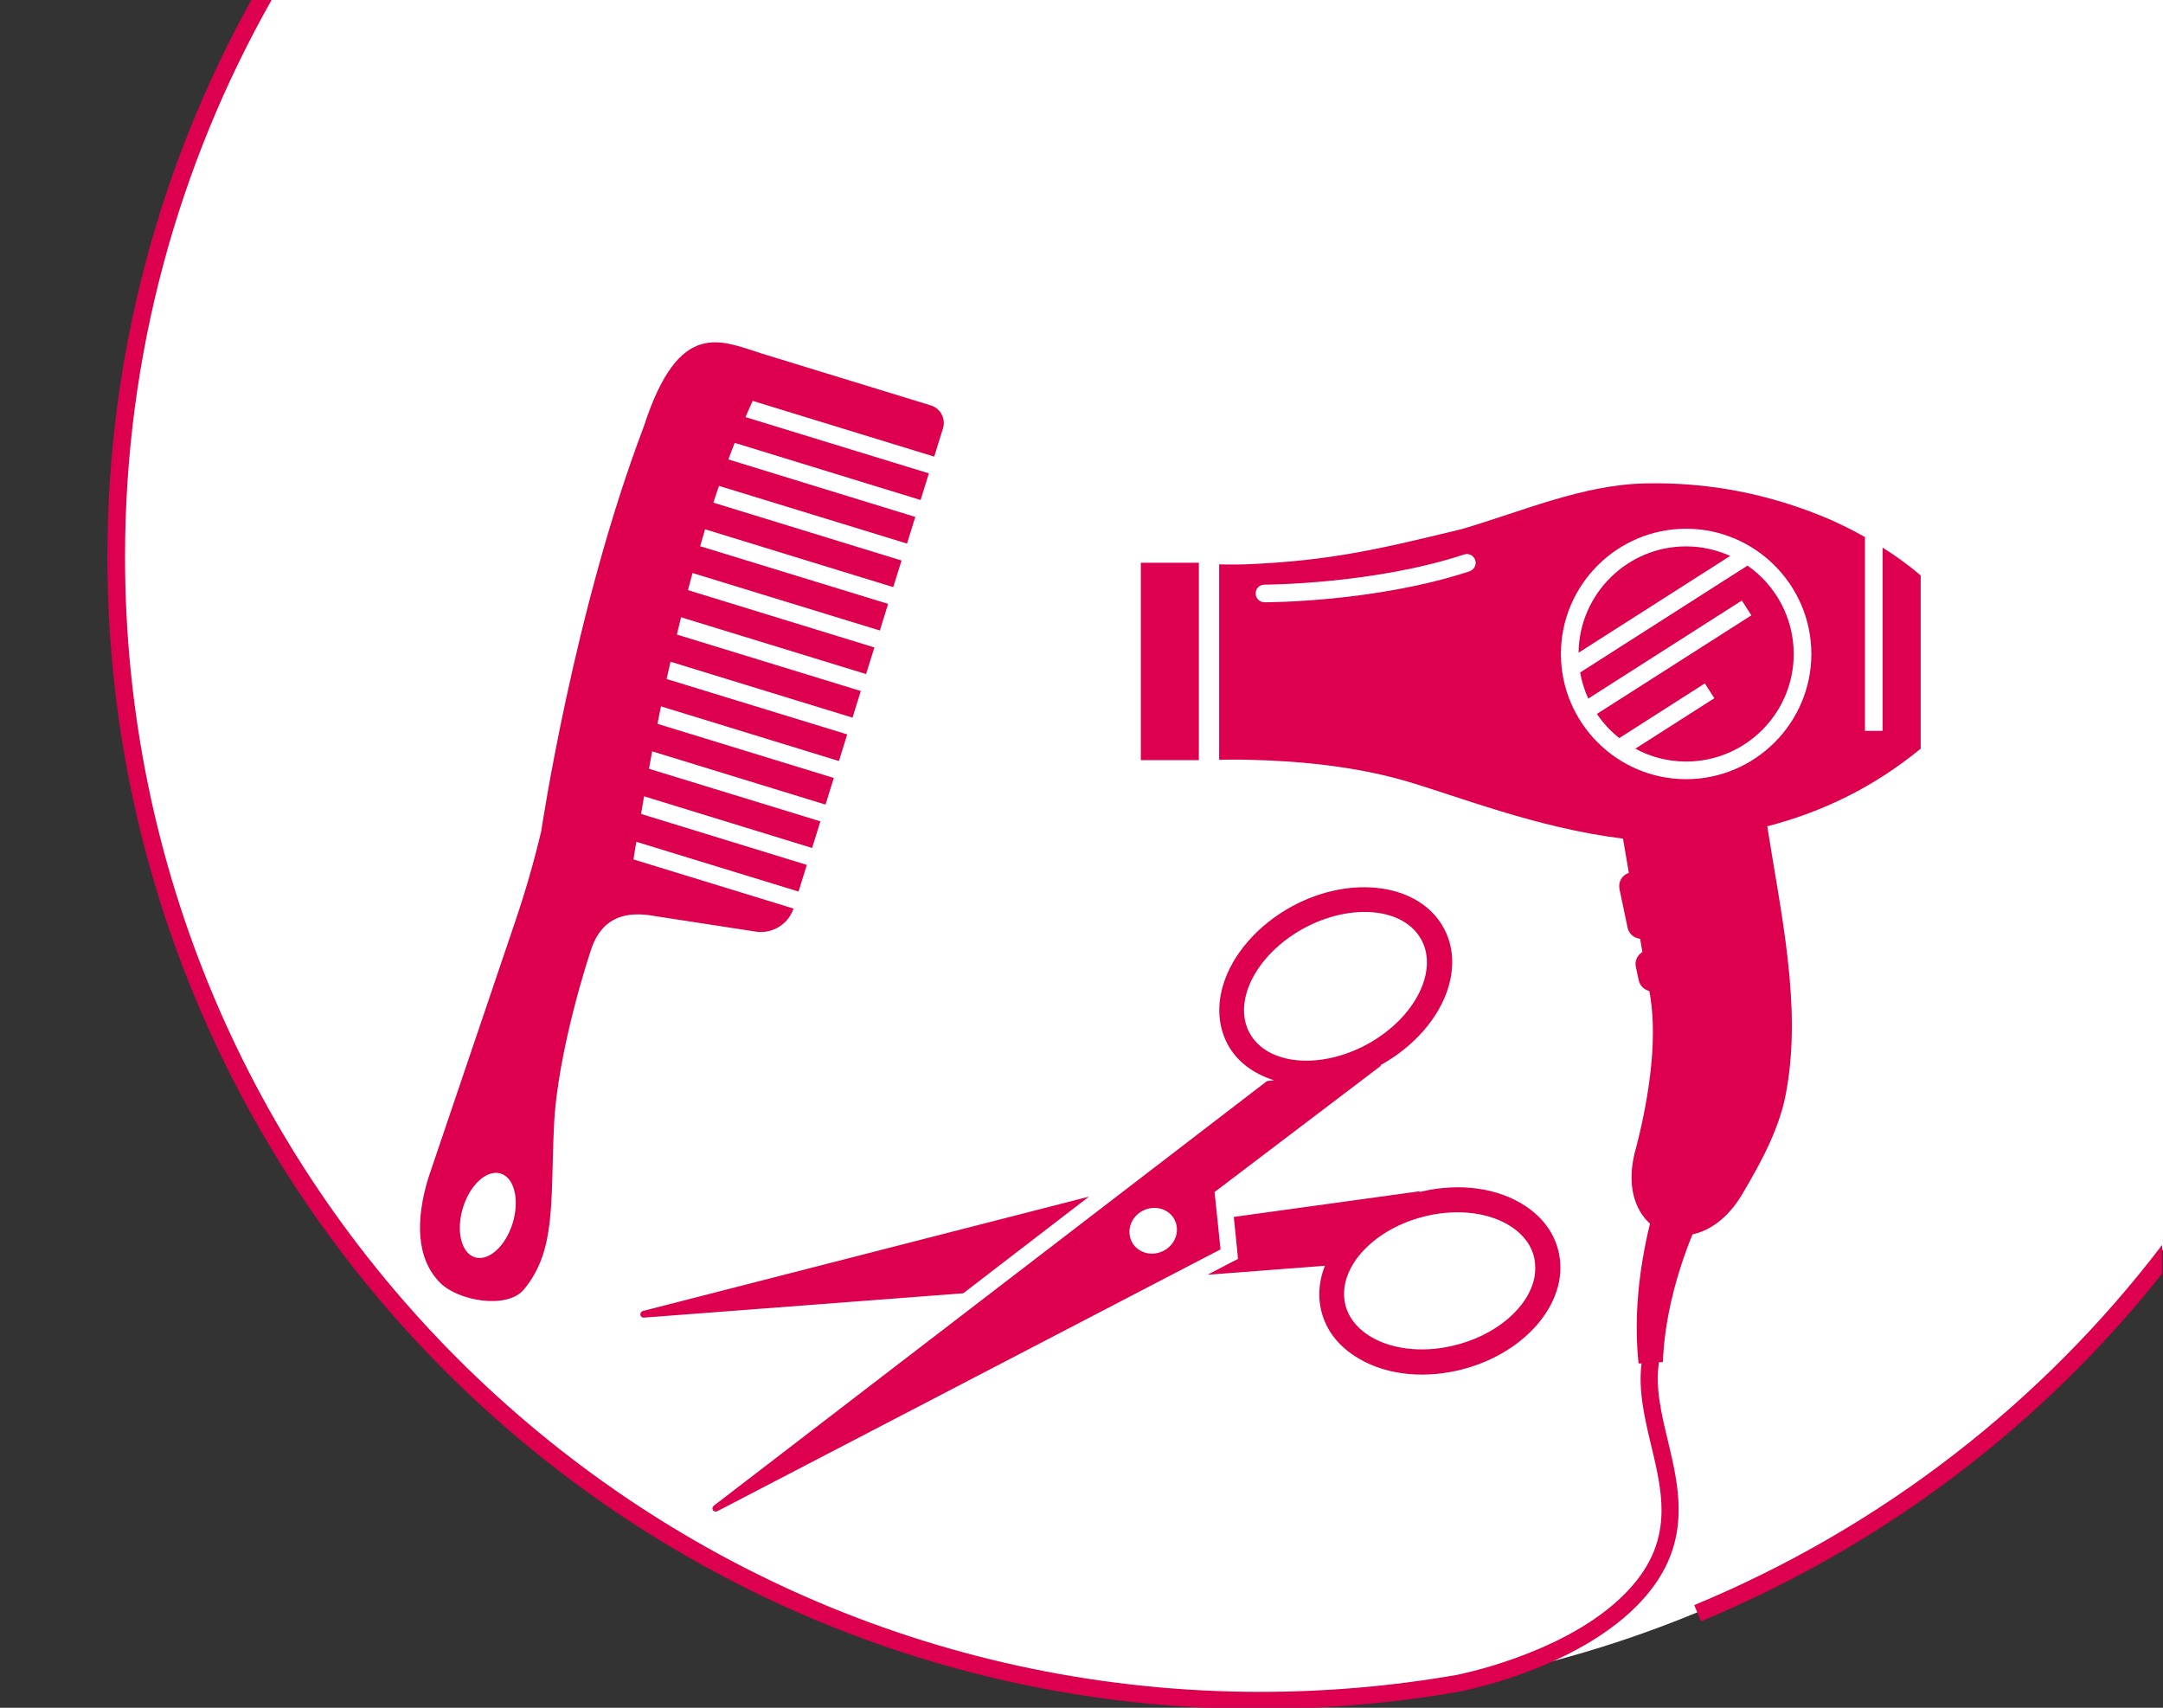
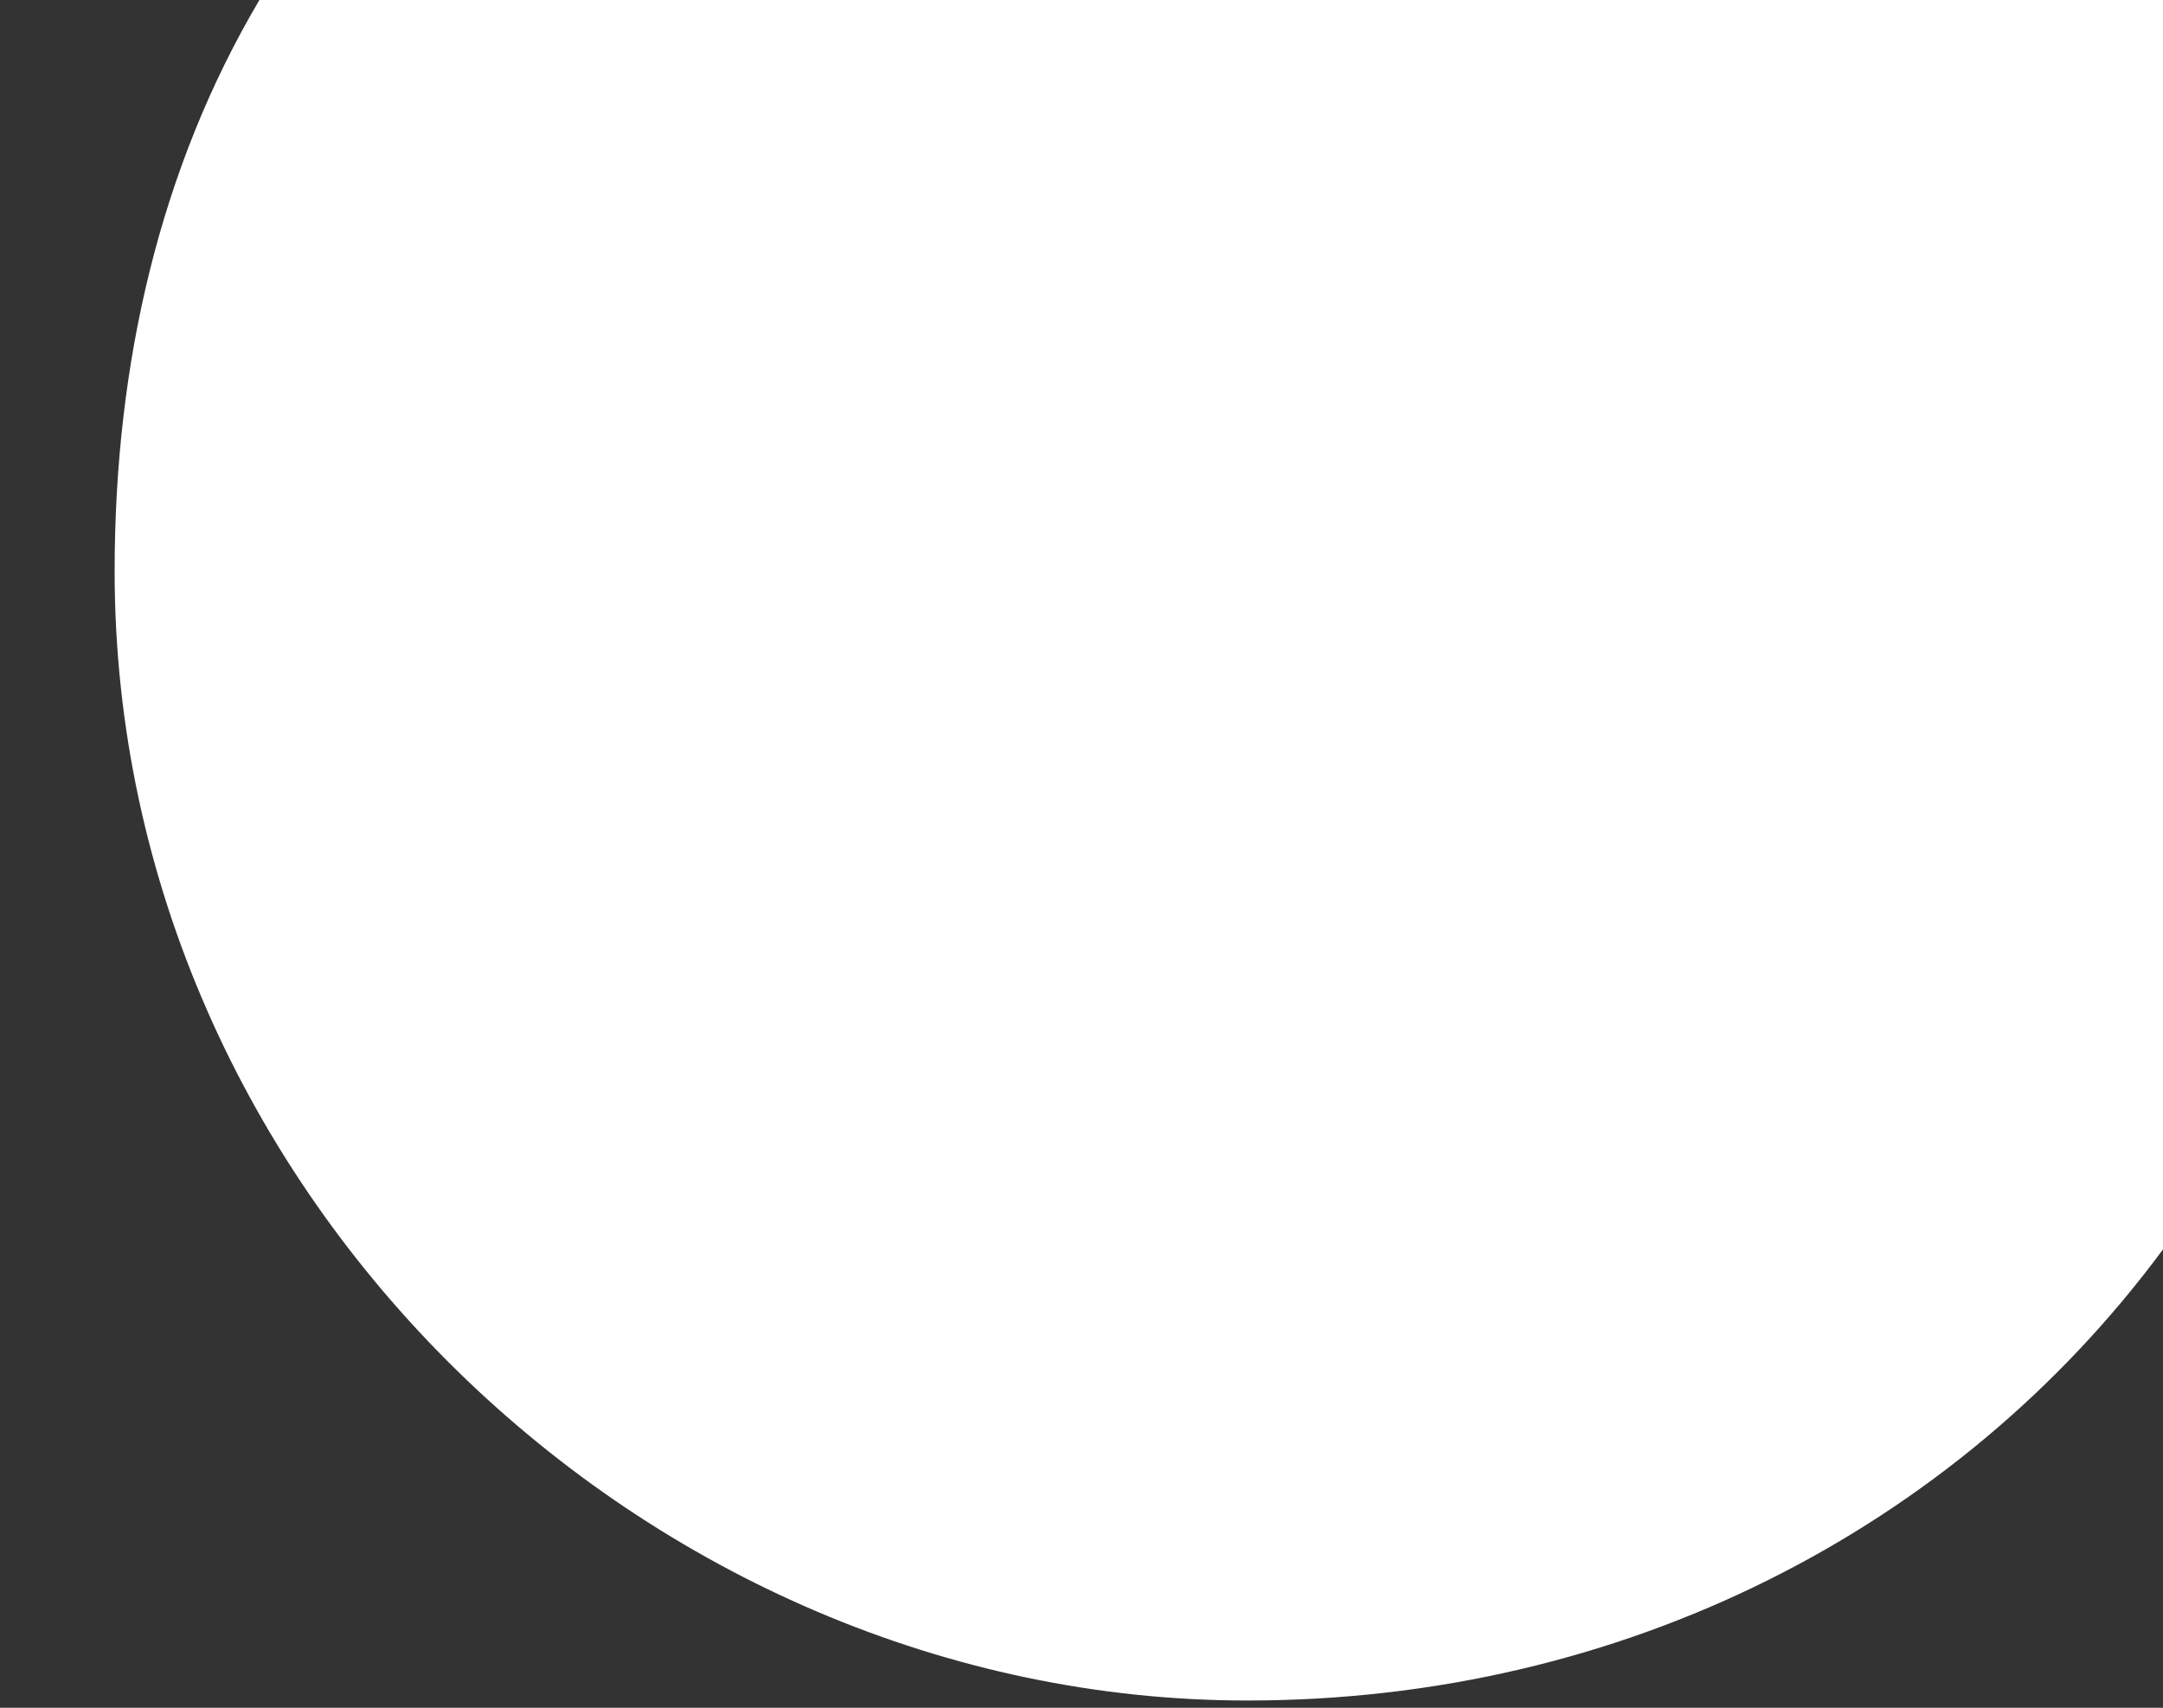
<svg xmlns="http://www.w3.org/2000/svg" id="Ebene_1" version="1.1" viewBox="0 0 122.65 96.83">
  <rect x="0" y="0" width="122.65" height="96.83" fill="#333333" stroke="none" />
  <path d="M122.65,0H14.71C9.09,9.5,6.5,20.57,6.5,32.39c0,35.36,30.23,64.03,64.23,64.03,21.31,0,40.2-9.72,51.92-25.58V0Z" fill="#fff" />
-   <path d="M82.64,77.71c3.72-.84,6.31-3.78,5.77-6.58-.21-1.12-.88-2.07-1.93-2.76-1.54-1.01-3.66-1.31-5.83-.82-.06.01-.12.04-.18.05l.07-.06-10.58,1.46.18,1.75.06.63-.56.29-1.17.61,6.66-.51c-.11.28-.2.56-.25.85-.09.5-.1,1,0,1.51.21,1.12.88,2.07,1.94,2.76,1.54,1.01,3.66,1.31,5.83.82h0ZM77.58,75.7c-.72-.47-1.18-1.11-1.32-1.84-.39-2.05,1.71-4.26,4.69-4.93,1.77-.4,3.54-.17,4.74.62.72.47,1.18,1.11,1.32,1.84.06.34.06.68,0,1.02-.32,1.72-2.2,3.35-4.69,3.91-1.77.4-3.54.17-4.74-.62ZM54.62,73.33l-18.11,1.38c-.24.01-.28-.32-.04-.38l25.28-6.48-7.13,5.48ZM40.67,85.69l28.54-14.85-.34-3.25,9.46-7.18h-.08c1.91-1.04,3.36-2.7,3.88-4.44.36-1.21.27-2.37-.27-3.36-1.36-2.5-5.2-3.05-8.58-1.23-1.94,1.05-3.41,2.73-3.93,4.49-.05.18-.1.36-.13.54-.19,1.01-.05,1.98.4,2.82.54.99,1.48,1.66,2.62,2.02l-.4.05-31.36,24.07s-.07.08-.08.12c-.03.14.12.28.29.19h-.02ZM70.85,58.56c-.35-.65-.41-1.44-.16-2.28.42-1.41,1.63-2.77,3.25-3.65,2.69-1.45,5.68-1.16,6.66.66.35.65.41,1.44.16,2.28-.42,1.41-1.63,2.77-3.25,3.65-2.69,1.45-5.68,1.16-6.66-.66ZM64.08,70.15c-.17-.69.27-1.41,1-1.61.72-.2,1.45.19,1.62.88.17.69-.27,1.41-1,1.61-.72.2-1.45-.19-1.62-.88ZM44.98,51.51l-9.06-2.78c.05-.34.11-.67.16-1l9.2,2.82.47-1.51-9.4-2.89c.06-.34.11-.67.17-1l9.53,2.93.47-1.51-9.72-2.98c.06-.33.12-.67.18-.99l9.83,3.02.47-1.51-10-3.07c.07-.33.13-.66.2-.99l10.09,3.1.47-1.51-10.24-3.14c.07-.33.15-.66.22-.98l10.32,3.17.47-1.51-10.43-3.2c.08-.33.16-.66.24-.98l10.49,3.22.47-1.51-10.57-3.25c.09-.33.17-.66.26-.97l10.62,3.26.47-1.51-10.66-3.27c.1-.33.19-.65.28-.96l10.67,3.28.47-1.51-10.67-3.28c.11-.33.21-.65.32-.95l10.66,3.27.47-1.51-10.6-3.26c.12-.33.24-.64.36-.94l10.54,3.24.47-1.51-10.4-3.19c.14-.33.28-.64.41-.92l10.29,3.16.5-1.6c.17-.55-.14-1.13-.68-1.3l-9.55-2.93c-2.31-.71-4.72-2.1-6.73,4.11-3.98,10.48-5.82,22.95-5.82,22.95-.41,1.73-.9,3.43-1.47,5.11l-4.93,14.55c-.73,2.39-.7,4.56.65,5.94,1.04,1.06,3.83,1.53,4.77.39,1.82-2.2,1.5-4.9,1.7-9.23.19-4.33,2.07-9.93,2.07-9.93.68-2.23,2.38-2.16,3.25-2.07l6.04.93c.94.18,1.87-.34,2.2-1.23l.03-.09-.02.02h0ZM28.39,66.54c.78.24,1.08,1.5.68,2.81s-1.36,2.18-2.14,1.94c-.78-.24-1.08-1.5-.68-2.81s1.36-2.18,2.14-1.94ZM64.69,31.91h3.29v11.19h-3.29v-11.19ZM98.11,31.52l-8.6,5.49c.04-3.33,2.76-6.03,6.1-6.03.89,0,1.73.2,2.5.54ZM101.71,37.08c0,3.37-2.74,6.1-6.1,6.1-1.04,0-2.02-.26-2.88-.73l4.48-2.86-.54-.84-4.85,3.1c-.49-.39-.92-.85-1.27-1.37l8.76-5.59-.54-.84-8.71,5.56c-.21-.46-.37-.96-.46-1.48l9.49-6.06c1.58,1.1,2.62,2.94,2.62,5.01h0ZM94.29,77.23c.1-2.46.75-4.95,1.68-7.24.99-.21,2.02-.93,2.81-2.26,1.16-1.95,2.21-3.93,2.53-5.97.85-4.79-.33-9.99-1.1-14.91,3.11-.8,6.05-2.22,8.7-4.4v-9.82c-.72-.62-1.44-1.13-2.16-1.58v10.39h-1v-10.99c-.68-.38-1.36-.72-2.04-1.02-3.37-1.43-6.83-2.1-10.41-2.02-3.56.07-7.02,1.6-10.41,2.59-4.51,1.09-7.41,1.81-12.32,2-.63.02-1.44,0-1.44,0v11.08s.95-.02,1.66,0c2.76.06,5.96.35,8.87,1.19s7.51,2.69,12.37,3.28c.11.65.22,1.29.33,1.94-.38.13-.61.51-.53.92l.46,2.19c.07.35.37.59.71.63.04.25.09.5.13.75-.28.17-.45.5-.37.85l.16.75c.07.31.31.54.6.61.02.11.04.22.06.32.43,2.71-.16,6.17-.9,8.91-.43,1.82.02,3.19.88,3.96-.63,2.6-.92,5.25-.65,7.93h.17c-.19,1.55.18,3.11.54,4.62.72,2.99,1.39,5.82-1.86,8.8-3.43,3.14-9.12,4.23-9.17,4.24-3.66.64-7.41.96-11.15.96-35.49-.03-64.35-28.89-64.35-64.36,0-11.47,3.03-22.24,8.31-31.57h-1.15C9.06,9.36,6.09,20.13,6.09,31.57c0,36.02,29.3,65.33,65.33,65.33,3.8,0,7.61-.33,11.32-.98.24-.05,6.02-1.15,9.67-4.48,3.69-3.38,2.88-6.77,2.16-9.77-.37-1.55-.72-3.01-.5-4.43.13,0,.21-.01.21-.01,0,0,.01,0,.01,0ZM83.34,32.39c-5.28,1.74-11.37,1.76-11.64,1.76s-.5-.22-.5-.5.22-.5.5-.5c.06,0,6.19-.02,11.32-1.71.26-.09.55.06.63.32.09.26-.06.54-.32.63h.01ZM88.51,37.08c0-3.92,3.19-7.1,7.1-7.1s7.1,3.19,7.1,7.1-3.19,7.1-7.1,7.1-7.1-3.19-7.1-7.1ZM122.6,72.22c-6.75,8.5-15.65,15.35-26.15,19.71l-.38-.92c10.75-4.46,19.8-11.59,26.53-20.42v1.63Z" fill="#dc004f" />
</svg>